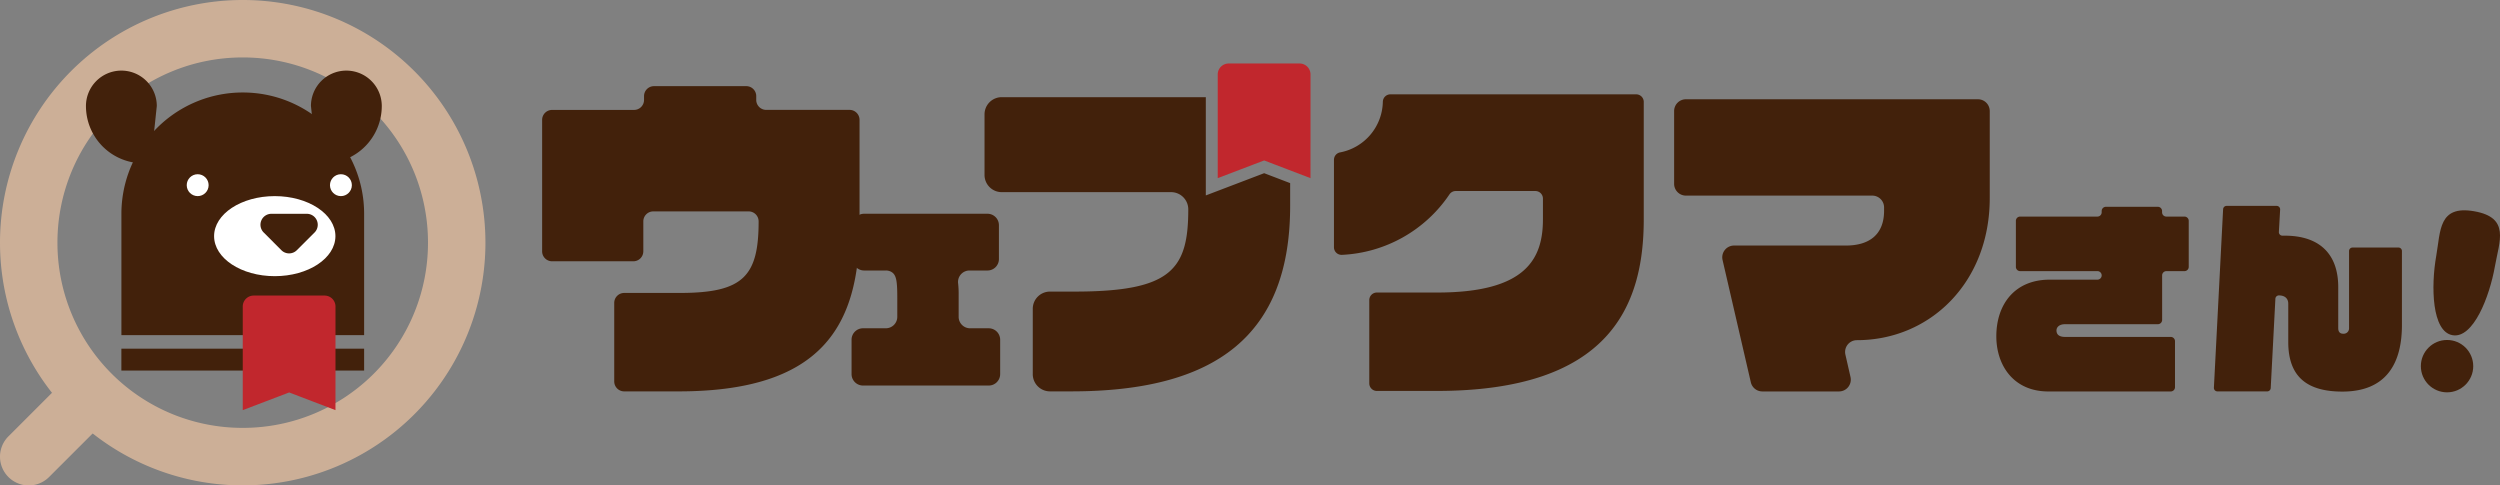
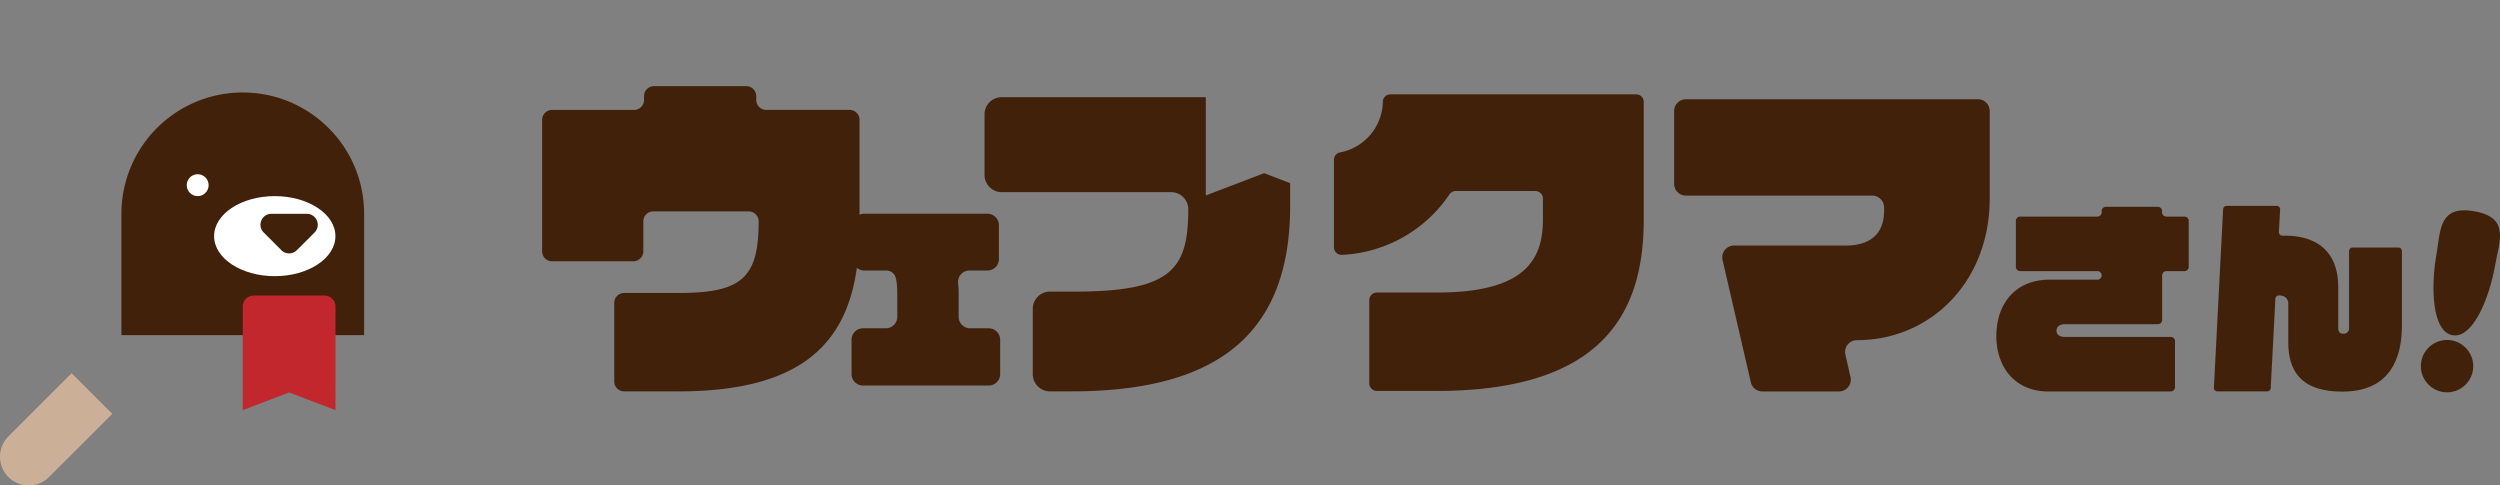
<svg xmlns="http://www.w3.org/2000/svg" width="309" height="60">
  <rect width="100%" height="100%" fill="#808080" stroke="none" />
  <defs>
    <style>.b{fill:#42210b}.c{fill:#ccaf97}.d{fill:#c1272d}.e{fill:#fff}</style>
  </defs>
  <g style="isolation:isolate">
-     <path class="b" d="M15.002 43.096h30.004v2.705H15.002z" />
-     <path class="c" d="M30 7.1a22.869 22.869 0 0122.9 22.811v.084a22.869 22.869 0 01-22.813 22.89H30A22.869 22.869 0 017.1 30.079v-.084A22.869 22.869 0 0129.919 7.1H30M30 0A30 30 0 000 29.995a30 30 0 0030 30 30 30 0 0030-30A30 30 0 0030 0z" />
    <path class="b" d="M40.864 16.082q-.249-.26-.509-.509a15.066 15.066 0 00-3.2-2.331q-.48-.259-.977-.485-.332-.15-.672-.284a14.963 14.963 0 00-5.5-1.041 14.96 14.96 0 00-5.5 1.041q-.34.134-.672.284-.5.225-.977.485a15 15 0 00-7.851 13.187v14.995h30v-15a14.943 14.943 0 00-4.142-10.342z" />
    <path class="d" d="M41.467 46.318v-8.434a1.352 1.352 0 00-1.353-1.352h-8.757a1.353 1.353 0 00-1.353 1.352v12.809l2.706-1.032 1.668-.636 1.36-.519 1.345.514 1.672.639 2.708 1.033z" />
-     <path class="b" d="M19.38 13.103a4.376 4.376 0 00-4.378-4.376 4.378 4.378 0 00-4.378 4.376 7.082 7.082 0 007.084 7.082 1.034 1.034 0 001.033-1.034zm19.053 0a4.376 4.376 0 014.378-4.376 4.377 4.377 0 014.377 4.375 7.083 7.083 0 01-7.083 7.082 1.034 1.034 0 01-1.032-1.037z" />
-     <circle class="e" cx="1.353" cy="1.353" transform="translate(40.784 21.534)" r="1.353" />
    <circle class="e" cx="1.353" cy="1.353" transform="translate(23.08 21.534)" r="1.353" />
    <ellipse class="e" cx="7.498" cy="4.947" rx="7.498" ry="4.947" transform="translate(26.462 24.24)" />
    <path class="b" d="M39.274 27.778a1.353 1.353 0 00-1.353-1.352h-4.375a1.352 1.352 0 00-.925 2.338l2.146 2.148.016.017a1.349 1.349 0 001.9 0l.017-.017 2.151-2.147a1.35 1.35 0 00.423-.987z" />
    <path class="c" d="M8.85 46.128l-7.81 7.808a3.553 3.553 0 005.026 5.024l7.811-7.807z" />
    <g transform="translate(67.006 7.847)">
      <path class="b" d="M16.847 40.529h-6.7a1.234 1.234 0 01-1.234-1.235v-9.7a1.233 1.233 0 011.234-1.233h6.871c7.827 0 9.742-2.042 9.742-8.846a1.234 1.234 0 00-1.234-1.233H13.742a1.233 1.233 0 00-1.234 1.233v3.7a1.234 1.234 0 01-1.234 1.233H1.235a1.233 1.233 0 01-1.234-1.233V6.973a1.233 1.233 0 011.234-1.234h10.128a1.233 1.233 0 001.234-1.233v-.472a1.233 1.233 0 011.234-1.233h11.4a1.233 1.233 0 011.234 1.233v.468a1.234 1.234 0 001.234 1.233h10.3a1.233 1.233 0 011.234 1.233v13.146c-.009 12.291-4.603 20.415-22.386 20.415z" />
      <path class="b" d="M38.247 38.39v-4.246a1.416 1.416 0 011.416-1.416h2.82a1.416 1.416 0 001.416-1.416v-2.218c0-2.176-.091-2.981-.759-3.348a1.35 1.35 0 00-.652-.159h-2.686a1.416 1.416 0 01-1.416-1.415v-4.184a1.416 1.416 0 011.416-1.416h15.242a1.417 1.417 0 011.417 1.416v4.184a1.416 1.416 0 01-1.417 1.416h-2.226a1.416 1.416 0 00-1.4 1.605 10.892 10.892 0 01.065 1.365v2.755a1.416 1.416 0 001.416 1.416h2.3a1.416 1.416 0 011.416 1.416v4.246a1.416 1.416 0 01-1.416 1.415h-15.54a1.416 1.416 0 01-1.412-1.416zm72.307 2.084h-7.381a.936.936 0 01-.936-.936V29.246a.936.936 0 01.936-.936h7.466c10.933 0 13.062-4.126 13.062-9.059V16.7a.936.936 0 00-.936-.936h-9.844a.932.932 0 00-.765.4 16.979 16.979 0 01-13.3 7.489.937.937 0 01-.984-.935V11.906a.932.932 0 01.787-.923 6.5 6.5 0 005.254-6.234.936.936 0 01.936-.936h30.375a.936.936 0 01.938.936v14.5c.002 10.889-4.381 21.225-25.608 21.225zm51.952-6.276a1.458 1.458 0 00-1.421 1.783l.632 2.771a1.458 1.458 0 01-1.423 1.783h-9.476a1.459 1.459 0 01-1.421-1.13l-3.494-15.116a1.458 1.458 0 011.421-1.787h13.821c2.849 0 4.721-1.319 4.721-4.3v-.413a1.459 1.459 0 00-1.459-1.458h-23.033a1.458 1.458 0 01-1.458-1.459V5.881a1.458 1.458 0 011.458-1.459h36.094a1.459 1.459 0 011.458 1.459v10.756c0 10.458-7.401 17.561-16.42 17.561zm37.727-8.01v5.508a.528.528 0 01-.528.528h-11.472c-.7 0-1.058.36-1.058.772 0 .54.384.8 1.058.8h13.061a.528.528 0 01.529.528v5.686a.528.528 0 01-.529.528h-15.12c-4.323 0-6.434-3.242-6.434-6.819 0-3.936 2.265-7 6.589-7h5.904a.528.528 0 00.529-.528.529.529 0 00-.529-.528h-9.549a.527.527 0 01-.527-.528V19.45a.528.528 0 01.527-.528h9.549a.528.528 0 00.528-.528v-.154a.528.528 0 01.528-.528h6.409a.528.528 0 01.528.528v.154a.528.528 0 00.528.528h2.239a.528.528 0 01.528.528v5.687a.528.528 0 01-.528.528h-2.239a.529.529 0 00-.521.523zm22.281 14.365c-4.221 0-6.691-1.7-6.691-6.124v-4.734c0-.592-.361-1.029-1.158-1.029a.432.432 0 00-.433.411l-.577 11.041a.432.432 0 01-.432.411h-6.158a.431.431 0 01-.433-.456l1.138-22.061a.432.432 0 01.432-.411h6.185a.432.432 0 01.432.458l-.155 2.764a.432.432 0 00.432.458h.289c4.274 0 6.615 2.239 6.615 6.356v5.069c0 .489.231.695.618.695a.663.663 0 00.719-.695v-9.525a.433.433 0 01.433-.432h5.672a.432.432 0 01.431.432v9.138c.002 4.709-1.902 8.234-7.359 8.234z" />
      <path class="b" d="M82.033 16.308V4.163H56.808a2.127 2.127 0 00-2.127 2.127v7.485a2.127 2.127 0 002.127 2.127h20.93a2.126 2.126 0 012.127 2.127c0 7.485-2.153 10.164-14.065 10.164h-3.029a2.127 2.127 0 00-2.127 2.126V38.4a2.127 2.127 0 002.127 2.127h2.645c17.868 0 27.041-6.932 27.041-22.924v-2.816l-3.213-1.228z" />
-       <path class="d" d="M94.974 9.793V1.354A1.353 1.353 0 0093.619.001h-8.76a1.354 1.354 0 00-1.354 1.353v12.817l2.708-1.033 1.669-.637 1.363-.518 1.345.515 1.673.639 2.708 1.035V9.8L95 9.788z" />
      <path class="b" d="M241.369 25.053c.543-3.085 1.9-6-2.545-6.785s-4.167 2.421-4.711 5.506c-.667 3.785-.553 9.357 2.01 9.809s4.579-4.745 5.246-8.53z" />
      <ellipse class="b" cx="3.237" cy="3.236" rx="3.237" ry="3.236" transform="translate(232.212 34.174)" />
    </g>
  </g>
</svg>